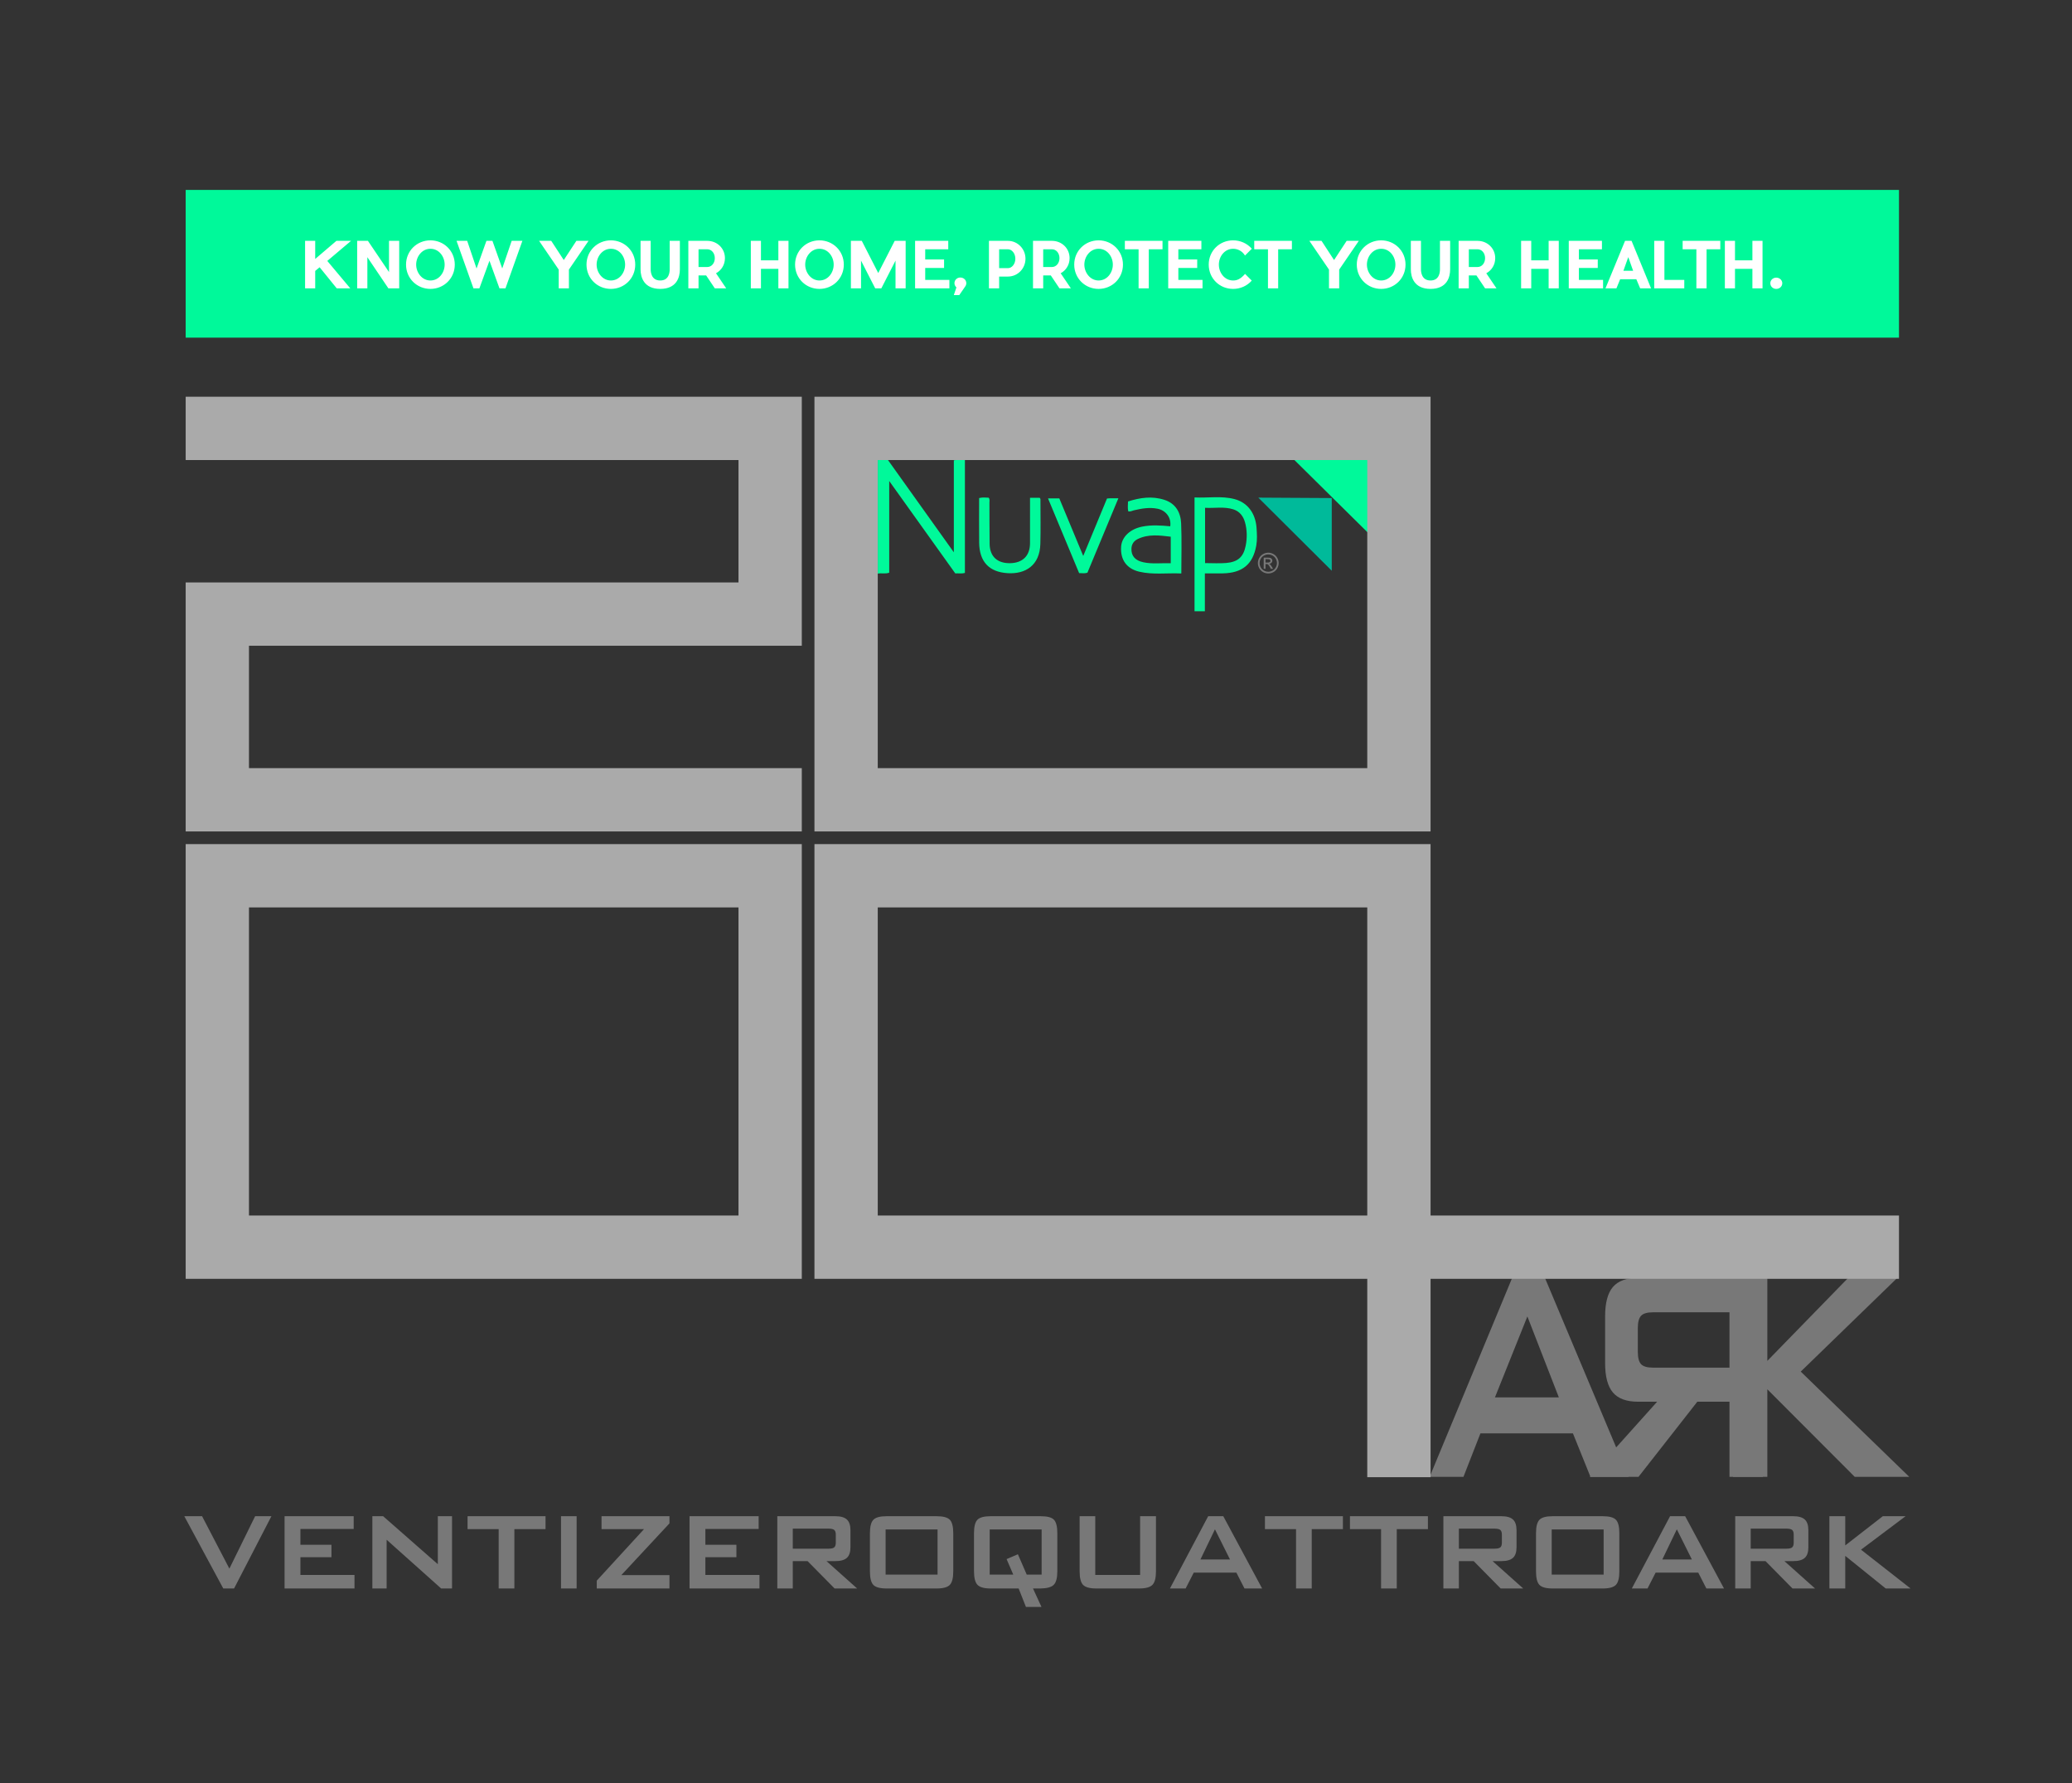
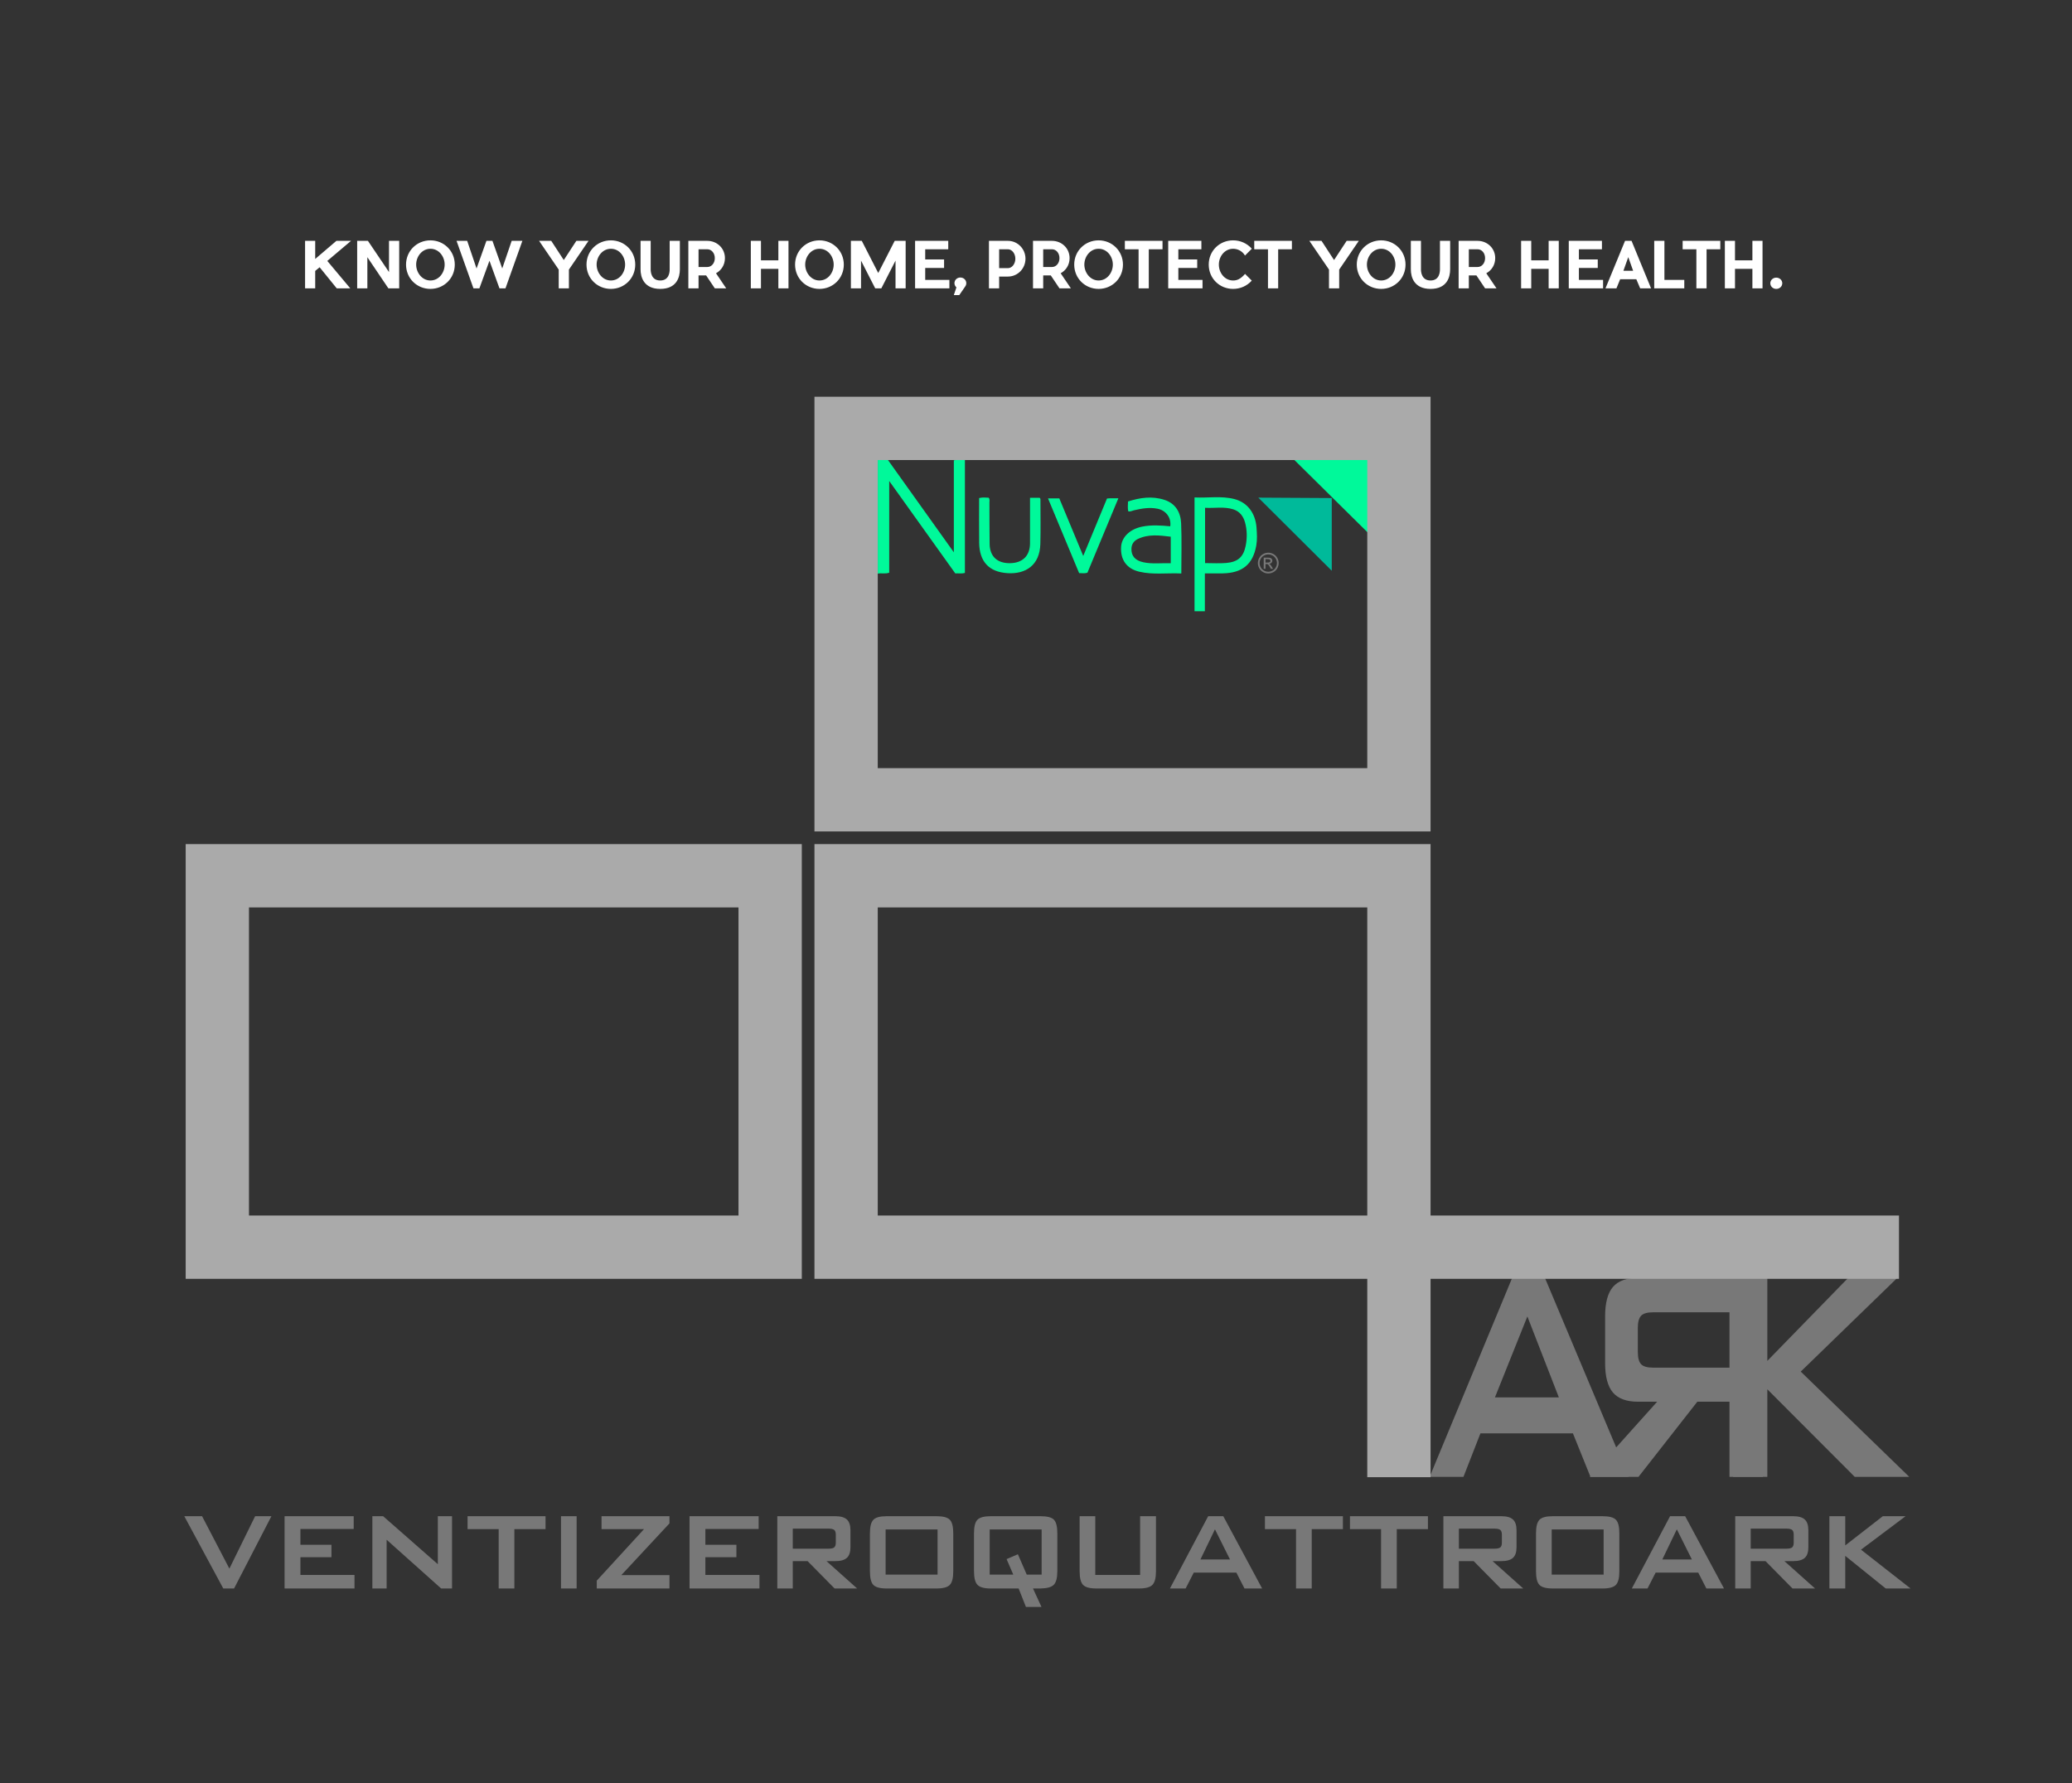
<svg xmlns="http://www.w3.org/2000/svg" preserveAspectRatio="xMidYMid" width="982" height="845" viewBox="0 0 982 845">
  <rect x="0" y="0" width="982" height="845" fill="#333333" stroke="none" />
  <defs>
    <style>
      .cls-1 {
        fill: #787878;
      }

      .cls-1, .cls-2, .cls-3, .cls-4, .cls-6 {
        fill-rule: evenodd;
      }

      .cls-2 {
        fill: #00ba9a;
      }

      .cls-3, .cls-5 {
        fill: #00f99a;
      }

      .cls-4 {
        fill: #aaa;
      }

      .cls-6 {
        fill: #fff;
      }
    </style>
  </defs>
  <path d="M777.764,623.511 C776.739,624.612 776.226,626.530 776.226,629.265 L776.226,640.594 C776.226,643.390 776.739,645.338 777.764,646.437 C778.789,647.538 780.697,648.088 783.488,648.088 L819.665,648.088 L819.665,621.860 L783.488,621.860 C780.697,621.860 778.789,622.411 777.764,623.511 ZM819.665,699.829 L819.665,664.234 L804.422,664.234 L776.553,699.829 L753.460,699.829 L785.385,664.234 L776.357,664.234 C770.862,664.234 766.883,662.778 764.418,659.863 C761.955,656.950 760.722,652.311 760.722,645.947 L760.722,623.823 C760.722,617.400 761.955,612.747 764.418,609.862 C766.883,606.978 770.862,605.535 776.357,605.535 L835.497,605.535 L835.497,699.829 L819.665,699.829 Z" class="cls-1" />
  <g>
    <path d="M601.084,261.902 C601.910,261.902 602.717,262.114 603.505,262.539 C604.292,262.962 604.906,263.570 605.345,264.359 C605.785,265.149 606.004,265.972 606.004,266.829 C606.004,267.678 605.788,268.493 605.355,269.277 C604.922,270.060 604.315,270.668 603.534,271.101 C602.753,271.534 601.937,271.750 601.084,271.750 C600.231,271.750 599.414,271.534 598.634,271.101 C597.852,270.668 597.244,270.060 596.809,269.277 C596.374,268.493 596.157,267.678 596.157,266.829 C596.157,265.972 596.377,265.149 596.819,264.359 C597.260,263.570 597.875,262.962 598.663,262.539 C599.450,262.114 600.257,261.902 601.084,261.902 ZM601.084,262.718 C600.392,262.718 599.719,262.895 599.064,263.249 C598.409,263.604 597.897,264.111 597.527,264.770 C597.157,265.429 596.973,266.116 596.973,266.829 C596.973,267.538 597.154,268.218 597.517,268.869 C597.880,269.519 598.389,270.026 599.041,270.389 C599.694,270.753 600.375,270.934 601.084,270.934 C601.793,270.934 602.474,270.753 603.126,270.389 C603.779,270.026 604.286,269.519 604.647,268.869 C605.008,268.218 605.189,267.538 605.189,266.829 C605.189,266.116 605.005,265.429 604.637,264.770 C604.269,264.111 603.757,263.604 603.100,263.249 C602.443,262.895 601.771,262.718 601.084,262.718 ZM598.924,269.551 L598.924,264.251 L600.744,264.251 C601.367,264.251 601.817,264.301 602.095,264.398 C602.374,264.496 602.596,264.667 602.761,264.911 C602.926,265.154 603.009,265.413 603.009,265.687 C603.009,266.074 602.871,266.412 602.594,266.699 C602.318,266.986 601.952,267.147 601.495,267.182 C601.682,267.260 601.832,267.354 601.945,267.462 C602.158,267.671 602.419,268.021 602.728,268.513 L603.374,269.551 L602.330,269.551 L601.860,268.715 C601.491,268.058 601.193,267.647 600.966,267.482 C600.810,267.360 600.581,267.299 600.281,267.299 L599.779,267.299 L599.779,269.551 L598.924,269.551 ZM599.779,266.568 L600.816,266.568 C601.312,266.568 601.650,266.494 601.831,266.346 C602.011,266.198 602.102,266.003 602.102,265.759 C602.102,265.602 602.058,265.462 601.971,265.338 C601.884,265.214 601.763,265.122 601.609,265.061 C601.454,265.000 601.169,264.969 600.751,264.969 L599.779,264.969 L599.779,266.568 Z" class="cls-1" />
    <path d="M631.172,236.016 L631.172,270.461 L596.368,235.813 L631.172,236.016 Z" class="cls-2" />
    <path d="M613.386,217.912 L648.998,217.912 L648.998,253.108 L613.386,217.912 ZM579.523,271.702 C576.794,271.753 574.063,271.710 571.036,271.710 C571.036,277.823 571.036,283.732 571.036,289.640 C569.402,289.640 567.769,289.640 566.135,289.640 C566.135,271.773 566.135,253.906 566.135,235.724 C572.519,236.030 578.823,234.905 584.996,236.482 C591.189,238.064 595.024,243.158 595.517,250.080 C595.718,252.889 595.888,255.740 595.396,258.518 C593.823,267.410 588.811,271.529 579.523,271.702 ZM590.065,247.551 C589.255,244.626 587.545,242.326 584.518,241.362 C580.112,239.958 575.621,240.898 571.128,240.633 C571.128,249.537 571.128,258.059 571.128,266.832 C574.609,266.832 577.881,267.057 581.111,266.782 C586.683,266.307 589.326,263.957 590.384,258.574 C591.103,254.920 591.070,251.176 590.065,247.551 ZM539.954,270.914 C533.924,269.491 530.910,265.195 531.339,259.028 C531.659,254.413 535.606,250.687 541.374,249.543 C545.782,248.668 550.201,248.974 554.622,249.392 C555.207,245.356 552.608,241.863 548.599,241.067 C544.779,240.308 541.101,240.956 537.408,241.820 C536.564,242.018 535.767,242.540 534.726,242.303 C534.373,240.805 534.578,239.280 534.610,237.636 C540.312,235.800 546.011,234.982 551.819,236.852 C557.207,238.587 559.560,242.838 559.785,248.023 C560.122,255.790 559.873,263.582 559.873,271.752 C553.061,271.439 546.450,272.447 539.954,270.914 ZM554.863,254.327 C549.529,253.689 544.277,252.990 539.231,255.427 C537.394,256.314 536.307,257.829 536.230,259.990 C536.107,263.419 537.973,265.610 541.911,266.450 C546.146,267.353 550.420,266.747 554.863,266.904 C554.863,262.560 554.863,258.583 554.863,254.327 ZM511.438,271.574 C506.571,259.887 501.672,248.124 496.702,236.190 C498.621,236.190 500.239,236.190 502.052,236.190 C505.758,245.101 509.470,254.026 513.390,263.450 C517.273,254.064 520.965,245.142 524.652,236.230 C525.245,236.184 525.681,236.126 526.118,236.121 C527.300,236.108 528.481,236.117 530.041,236.117 C525.076,248.055 520.211,259.752 515.366,271.404 C514.066,271.807 512.893,271.607 511.438,271.574 ZM493.066,257.708 C492.794,267.983 485.970,272.126 477.537,271.606 C468.682,271.061 464.177,266.089 464.064,257.194 C463.974,250.158 464.046,243.119 464.046,236.018 C465.642,235.600 467.104,235.801 468.540,235.843 C469.214,236.579 468.927,237.437 468.932,238.216 C468.974,244.745 468.908,251.275 469.021,257.803 C469.123,263.729 472.690,266.976 478.734,266.872 C484.706,266.770 488.141,263.358 488.163,257.433 C488.190,250.319 488.170,243.206 488.170,235.877 C489.931,235.877 491.384,235.877 492.739,235.877 C493.224,236.330 493.110,236.804 493.111,237.230 C493.114,244.057 493.247,250.887 493.066,257.708 ZM452.732,271.702 C442.444,257.313 432.124,242.880 421.432,227.927 C421.432,242.838 421.432,257.105 421.432,271.388 C419.537,272.058 417.728,271.455 416.002,271.820 C416.002,253.850 416.002,235.881 416.002,217.912 C417.558,217.912 419.114,217.912 420.782,217.912 C431.089,232.348 441.397,246.786 452.060,261.719 C452.060,246.795 452.060,232.512 452.060,218.134 C453.854,217.742 455.516,217.933 457.309,217.975 C457.309,235.861 457.309,253.632 457.309,271.503 C455.847,271.906 454.377,271.637 452.732,271.702 Z" class="cls-3" />
  </g>
  <path d="M904.861,699.829 L879.020,699.829 L837.609,658.347 L837.609,699.829 L821.385,699.829 L821.385,605.535 L837.609,605.535 L837.609,644.876 L875.945,605.535 L899.235,605.535 L853.441,649.961 L904.861,699.829 ZM745.469,679.222 L701.638,679.222 L693.591,699.829 L677.563,699.829 L716.684,605.535 L732.189,605.535 L771.833,699.829 L753.777,699.829 L745.469,679.222 ZM723.881,623.823 L708.507,662.183 L738.796,662.183 L723.881,623.823 Z" class="cls-1" />
  <path d="M905.494,752.738 L893.716,752.738 L874.533,737.274 L874.533,752.738 L867.023,752.738 L867.023,718.487 L874.533,718.487 L874.533,732.330 L892.341,718.487 L903.131,718.487 L882.009,734.347 L905.494,752.738 ZM849.541,752.738 L836.740,739.766 L829.723,739.766 L829.723,752.738 L822.389,752.738 L822.389,718.487 L849.893,718.487 C852.408,718.487 854.230,719.008 855.359,720.049 C856.487,721.091 857.051,722.785 857.051,725.132 L857.051,733.200 C857.051,735.521 856.487,737.195 855.359,738.223 C854.230,739.251 852.408,739.766 849.893,739.766 L845.697,739.766 L860.225,752.738 L849.541,752.738 ZM846.720,733.873 C848.012,733.873 848.900,733.662 849.382,733.240 C849.863,732.818 850.105,732.106 850.105,731.104 L850.105,727.149 C850.105,726.147 849.863,725.435 849.382,725.013 C848.900,724.592 848.012,724.380 846.720,724.380 L829.723,724.380 L829.723,733.873 L846.720,733.873 ZM804.871,745.224 L784.666,745.224 L780.823,752.738 L773.382,752.738 L791.507,718.487 L798.665,718.487 L817.072,752.738 L808.715,752.738 L804.871,745.224 ZM794.716,724.697 L787.840,738.975 L801.839,738.975 L794.716,724.697 ZM759.532,752.738 L735.907,752.738 C732.780,752.738 730.676,752.172 729.595,751.038 C728.513,749.904 727.973,747.768 727.973,744.630 L727.973,726.556 C727.973,723.445 728.513,721.322 729.595,720.188 C730.676,719.055 732.780,718.487 735.907,718.487 L759.532,718.487 C762.682,718.487 764.792,719.055 765.862,720.188 C766.931,721.322 767.466,723.445 767.466,726.556 L767.466,744.630 C767.466,747.768 766.920,749.904 765.827,751.038 C764.733,752.172 762.635,752.738 759.532,752.738 ZM760.026,724.776 L735.413,724.776 L735.413,746.173 L760.026,746.173 L760.026,724.776 ZM711.231,752.738 L698.431,739.766 L691.414,739.766 L691.414,752.738 L684.079,752.738 L684.079,718.487 L711.584,718.487 C714.099,718.487 715.921,719.008 717.049,720.049 C718.178,721.091 718.742,722.785 718.742,725.132 L718.742,733.200 C718.742,735.521 718.178,737.195 717.049,738.223 C715.921,739.251 714.099,739.766 711.584,739.766 L707.388,739.766 L721.916,752.738 L711.231,752.738 ZM708.410,733.873 C709.703,733.873 710.590,733.662 711.072,733.240 C711.554,732.818 711.795,732.106 711.795,731.104 L711.795,727.149 C711.795,726.147 711.554,725.435 711.072,725.013 C710.590,724.592 709.703,724.380 708.410,724.380 L691.414,724.380 L691.414,733.873 L708.410,733.873 ZM661.978,752.738 L654.538,752.738 L654.538,724.618 L639.798,724.618 L639.798,718.487 L676.753,718.487 L676.753,724.618 L661.978,724.618 L661.978,752.738 ZM621.681,752.738 L614.241,752.738 L614.241,724.618 L599.501,724.618 L599.501,718.487 L636.456,718.487 L636.456,724.618 L621.681,724.618 L621.681,752.738 ZM585.969,745.224 L565.763,745.224 L561.920,752.738 L554.479,752.738 L572.604,718.487 L579.762,718.487 L598.169,752.738 L589.812,752.738 L585.969,745.224 ZM575.813,724.697 L568.937,738.975 L582.936,738.975 L575.813,724.697 ZM539.818,752.738 L519.613,752.738 C516.510,752.738 514.412,752.172 513.319,751.038 C512.226,749.904 511.679,747.768 511.679,744.630 L511.679,718.487 L519.084,718.487 L519.084,746.331 L540.347,746.331 L540.347,718.487 L547.858,718.487 L547.858,744.630 C547.858,747.742 547.299,749.871 546.183,751.018 C545.066,752.165 542.945,752.738 539.818,752.738 ZM493.175,752.738 L489.578,752.738 L493.598,761.479 L486.228,761.479 L482.772,752.738 L469.549,752.738 C466.469,752.738 464.377,752.165 463.272,751.018 C462.167,749.871 461.615,747.715 461.615,744.551 L461.615,726.556 C461.615,723.445 462.149,721.322 463.219,720.188 C464.289,719.055 466.398,718.487 469.549,718.487 L493.175,718.487 C496.371,718.487 498.493,719.055 499.539,720.188 C500.585,721.322 501.108,723.445 501.108,726.556 L501.108,744.551 C501.108,747.663 500.562,749.792 499.469,750.939 C498.376,752.086 496.278,752.686 493.175,752.738 ZM493.668,724.776 L469.055,724.776 L469.055,746.173 L480.233,746.173 L477.060,738.816 L482.420,736.522 L486.616,746.173 L493.668,746.173 L493.668,724.776 ZM443.851,752.738 L420.225,752.738 C417.098,752.738 414.994,752.172 413.913,751.038 C412.832,749.904 412.291,747.768 412.291,744.630 L412.291,726.556 C412.291,723.445 412.832,721.322 413.913,720.188 C414.994,719.055 417.098,718.487 420.225,718.487 L443.851,718.487 C447.001,718.487 449.110,719.055 450.180,720.188 C451.250,721.322 451.785,723.445 451.785,726.556 L451.785,744.630 C451.785,747.768 451.238,749.904 450.145,751.038 C449.052,752.172 446.954,752.738 443.851,752.738 ZM444.344,724.776 L419.731,724.776 L419.731,746.173 L444.344,746.173 L444.344,724.776 ZM395.550,752.738 L382.749,739.766 L375.732,739.766 L375.732,752.738 L368.398,752.738 L368.398,718.487 L395.902,718.487 C398.417,718.487 400.239,719.008 401.368,720.049 C402.496,721.091 403.060,722.785 403.060,725.132 L403.060,733.200 C403.060,735.521 402.496,737.195 401.368,738.223 C400.239,739.251 398.417,739.766 395.902,739.766 L391.706,739.766 L406.234,752.738 L395.550,752.738 ZM392.729,733.873 C394.021,733.873 394.909,733.662 395.391,733.240 C395.872,732.818 396.114,732.106 396.114,731.104 L396.114,727.149 C396.114,726.147 395.872,725.435 395.391,725.013 C394.909,724.592 394.021,724.380 392.729,724.380 L375.732,724.380 L375.732,733.873 L392.729,733.873 ZM326.796,718.487 L359.555,718.487 L359.555,724.539 L334.307,724.539 L334.307,732.014 L349.011,732.014 L349.011,737.907 L334.307,737.907 L334.307,746.331 L359.943,746.331 L359.943,752.738 L326.796,752.738 L326.796,718.487 ZM282.832,749.020 L305.224,724.618 L285.089,724.618 L285.089,718.487 L317.283,718.487 L317.283,721.889 L294.469,746.410 L317.283,746.410 L317.283,752.738 L282.832,752.738 L282.832,749.020 ZM265.879,718.487 L273.284,718.487 L273.284,752.738 L265.879,752.738 L265.879,718.487 ZM243.778,752.738 L236.338,752.738 L236.338,724.618 L221.598,724.618 L221.598,718.487 L258.553,718.487 L258.553,724.618 L243.778,724.618 L243.778,752.738 ZM183.241,729.641 L183.241,752.738 L176.470,752.738 L176.470,718.487 L181.583,718.487 L207.501,741.229 L207.501,718.487 L214.236,718.487 L214.236,752.738 L209.088,752.738 L183.241,729.641 ZM134.869,718.487 L167.628,718.487 L167.628,724.539 L142.380,724.539 L142.380,732.014 L157.084,732.014 L157.084,737.907 L142.380,737.907 L142.380,746.331 L168.015,746.331 L168.015,752.738 L134.869,752.738 L134.869,718.487 ZM105.821,752.738 L87.344,718.487 L95.771,718.487 L108.713,743.325 L120.913,718.487 L128.636,718.487 L110.934,752.738 L105.821,752.738 Z" class="cls-1" />
-   <path d="M380.000,364.000 L380.000,394.000 L88.000,394.000 L88.000,276.000 L350.000,276.000 L350.000,218.000 L88.000,218.000 L88.000,188.000 L380.000,188.000 L380.000,306.000 L118.000,306.000 L118.000,364.000 L380.000,364.000 Z" class="cls-4" />
  <path d="M88.000,606.000 L88.000,400.000 L380.000,400.000 L380.000,606.000 L88.000,606.000 ZM350.000,430.000 L118.000,430.000 L118.000,576.000 L350.000,576.000 L350.000,430.000 Z" class="cls-4" />
  <path d="M386.000,394.000 L386.000,188.000 L678.000,188.000 L678.000,394.000 L386.000,394.000 ZM648.000,218.000 L416.000,218.000 L416.000,364.000 L648.000,364.000 L648.000,218.000 Z" class="cls-4" />
  <path d="M678.000,606.000 L678.000,576.000 L900.000,576.000 L900.000,606.000 L678.000,606.000 ZM648.000,700.000 L648.000,606.000 L386.000,606.000 L386.000,400.000 L678.000,400.000 L678.000,606.000 L678.000,606.000 L678.000,700.000 L648.000,700.000 ZM648.000,430.000 L416.000,430.000 L416.000,576.000 L648.000,576.000 L648.000,430.000 Z" class="cls-4" />
-   <rect x="88" y="90" width="812" height="70" class="cls-5" />
  <path d="M841.839,136.903 C840.249,136.903 839.019,135.733 839.019,134.203 C839.019,132.763 840.249,131.564 841.839,131.564 C843.429,131.564 844.689,132.763 844.689,134.203 C844.689,135.733 843.429,136.903 841.839,136.903 ZM830.529,127.394 L822.279,127.394 L822.279,136.633 L817.479,136.633 L817.479,114.134 L822.279,114.134 L822.279,123.374 L830.529,123.374 L830.529,114.134 L835.329,114.134 L835.329,136.633 L830.529,136.633 L830.529,127.394 ZM808.809,136.633 L803.979,136.633 L803.979,118.124 L797.469,118.124 L797.469,114.134 L815.319,114.134 L815.319,118.124 L808.809,118.124 L808.809,136.633 ZM798.249,136.633 L783.999,136.633 L783.999,114.134 L788.829,114.134 L788.829,132.643 L798.249,132.643 L798.249,136.633 ZM775.509,132.313 L767.860,132.313 L766.090,136.633 L760.900,136.633 L770.170,114.134 L773.259,114.134 L782.499,136.633 L777.339,136.633 L775.509,132.313 ZM771.700,121.844 C771.010,123.704 770.170,126.224 769.390,128.324 L774.009,128.324 L771.700,121.844 ZM743.500,114.134 L759.219,114.134 L759.219,118.124 L748.300,118.124 L748.300,122.954 L757.240,122.954 L757.240,126.974 L748.300,126.974 L748.300,132.643 L759.759,132.643 L759.759,136.633 L743.500,136.633 L743.500,114.134 ZM733.960,127.394 L725.710,127.394 L725.710,136.633 L720.910,136.633 L720.910,114.134 L725.710,114.134 L725.710,123.374 L733.960,123.374 L733.960,114.134 L738.760,114.134 L738.760,136.633 L733.960,136.633 L733.960,127.394 ZM703.840,136.633 L699.731,130.514 L696.131,130.514 L696.131,136.633 L691.301,136.633 L691.301,114.134 L700.330,114.134 C704.950,114.164 708.640,117.674 708.640,122.324 C708.640,125.474 706.960,128.114 704.410,129.494 L709.240,136.633 L703.840,136.633 ZM700.300,118.124 L696.131,118.124 L696.131,126.524 L700.300,126.524 C702.250,126.524 703.840,124.754 703.840,122.324 C703.840,119.894 702.250,118.124 700.300,118.124 ZM677.981,136.903 C670.211,136.903 668.651,131.353 668.651,127.664 L668.651,114.134 L673.451,114.134 L673.451,127.664 C673.451,128.774 673.691,132.913 677.981,132.913 C682.270,132.913 682.450,128.774 682.450,127.664 L682.450,114.134 L687.280,114.134 L687.280,127.664 C687.280,131.353 685.780,136.903 677.981,136.903 ZM654.581,136.903 C648.191,136.903 643.032,131.923 643.032,125.384 C643.032,118.874 648.191,113.894 654.581,113.894 C660.971,113.894 666.131,118.874 666.131,125.384 C666.131,131.923 660.971,136.903 654.581,136.903 ZM654.581,117.884 C650.621,117.884 647.831,121.544 647.831,125.384 C647.831,129.194 650.621,132.913 654.581,132.913 C658.601,132.913 661.331,129.254 661.331,125.384 C661.331,121.514 658.601,117.884 654.581,117.884 ZM634.691,136.633 L629.861,136.633 L629.861,127.754 L620.562,114.134 L626.321,114.134 L632.261,123.224 L638.231,114.134 L643.991,114.134 L634.691,127.754 L634.691,136.633 ZM605.772,136.633 L600.942,136.633 L600.942,118.124 L594.432,118.124 L594.432,114.134 L612.281,114.134 L612.281,118.124 L605.772,118.124 L605.772,136.633 ZM584.412,117.884 C580.422,117.884 577.662,121.514 577.662,125.384 C577.662,129.254 580.392,132.913 584.412,132.913 C586.122,132.913 587.801,132.403 590.081,129.794 L593.261,132.973 C590.951,135.553 587.771,136.903 584.412,136.903 C577.992,136.903 572.862,131.923 572.862,125.384 C572.862,118.874 577.992,113.894 584.412,113.894 C587.771,113.894 590.951,115.244 593.291,117.854 L590.051,121.094 C588.791,118.994 586.632,117.884 584.412,117.884 ZM553.662,114.134 L569.382,114.134 L569.382,118.124 L558.462,118.124 L558.462,122.954 L567.402,122.954 L567.402,126.974 L558.462,126.974 L558.462,132.643 L569.922,132.643 L569.922,136.633 L553.662,136.633 L553.662,114.134 ZM544.452,136.633 L539.622,136.633 L539.622,118.124 L533.112,118.124 L533.112,114.134 L550.962,114.134 L550.962,118.124 L544.452,118.124 L544.452,136.633 ZM520.662,136.903 C514.273,136.903 509.113,131.923 509.113,125.384 C509.113,118.874 514.273,113.894 520.662,113.894 C527.052,113.894 532.212,118.874 532.212,125.384 C532.212,131.923 527.052,136.903 520.662,136.903 ZM520.662,117.884 C516.702,117.884 513.913,121.544 513.913,125.384 C513.913,129.194 516.702,132.913 520.662,132.913 C524.682,132.913 527.412,129.254 527.412,125.384 C527.412,121.514 524.682,117.884 520.662,117.884 ZM502.122,136.633 L498.012,130.514 L494.413,130.514 L494.413,136.633 L489.583,136.633 L489.583,114.134 L498.612,114.134 C503.232,114.164 506.922,117.674 506.922,122.324 C506.922,125.474 505.242,128.114 502.692,129.494 L507.522,136.633 L502.122,136.633 ZM498.582,118.124 L494.413,118.124 L494.413,126.524 L498.582,126.524 C500.532,126.524 502.122,124.754 502.122,122.324 C502.122,119.894 500.532,118.124 498.582,118.124 ZM477.763,131.053 L473.533,131.053 L473.533,136.633 L468.703,136.633 L468.703,114.134 L477.763,114.134 C482.322,114.164 486.012,117.944 486.012,122.594 C486.012,127.274 482.322,131.024 477.763,131.053 ZM477.703,118.124 L473.533,118.124 L473.533,127.064 L477.703,127.064 C479.622,127.064 481.212,125.054 481.212,122.594 C481.212,120.164 479.622,118.124 477.703,118.124 ZM457.483,135.703 L454.634,139.843 L452.054,139.843 L453.284,136.183 C452.714,135.673 452.354,134.953 452.354,134.173 C452.354,132.703 453.584,131.504 455.114,131.504 C456.734,131.504 457.963,132.703 457.963,134.173 C457.963,134.713 457.813,135.253 457.454,135.733 L457.483,135.703 ZM433.694,114.134 L449.413,114.134 L449.413,118.124 L438.494,118.124 L438.494,122.954 L447.433,122.954 L447.433,126.974 L438.494,126.974 L438.494,132.643 L449.953,132.643 L449.953,136.633 L433.694,136.633 L433.694,114.134 ZM424.423,123.494 L417.703,136.633 L414.793,136.633 L408.074,123.494 L408.074,136.633 L403.274,136.633 L403.274,114.134 L408.434,114.134 L416.233,129.374 C418.783,124.394 421.483,119.054 424.033,114.134 L429.223,114.134 L429.223,136.633 L424.423,136.633 L424.423,123.494 ZM388.364,136.903 C381.974,136.903 376.814,131.923 376.814,125.384 C376.814,118.874 381.974,113.894 388.364,113.894 C394.754,113.894 399.914,118.874 399.914,125.384 C399.914,131.923 394.754,136.903 388.364,136.903 ZM388.364,117.884 C384.404,117.884 381.614,121.544 381.614,125.384 C381.614,129.194 384.404,132.913 388.364,132.913 C392.384,132.913 395.114,129.254 395.114,125.384 C395.114,121.514 392.384,117.884 388.364,117.884 ZM368.894,127.394 L360.645,127.394 L360.645,136.633 L355.845,136.633 L355.845,114.134 L360.645,114.134 L360.645,123.374 L368.894,123.374 L368.894,114.134 L373.694,114.134 L373.694,136.633 L368.894,136.633 L368.894,127.394 ZM338.775,136.633 L334.665,130.514 L331.065,130.514 L331.065,136.633 L326.235,136.633 L326.235,114.134 L335.265,114.134 C339.885,114.164 343.575,117.674 343.575,122.324 C343.575,125.474 341.895,128.114 339.345,129.494 L344.174,136.633 L338.775,136.633 ZM335.235,118.124 L331.065,118.124 L331.065,126.524 L335.235,126.524 C337.185,126.524 338.775,124.754 338.775,122.324 C338.775,119.894 337.185,118.124 335.235,118.124 ZM312.915,136.903 C305.145,136.903 303.585,131.353 303.585,127.664 L303.585,114.134 L308.385,114.134 L308.385,127.664 C308.385,128.774 308.625,132.913 312.915,132.913 C317.205,132.913 317.385,128.774 317.385,127.664 L317.385,114.134 L322.215,114.134 L322.215,127.664 C322.215,131.353 320.715,136.903 312.915,136.903 ZM289.515,136.903 C283.126,136.903 277.966,131.923 277.966,125.384 C277.966,118.874 283.126,113.894 289.515,113.894 C295.905,113.894 301.065,118.874 301.065,125.384 C301.065,131.923 295.905,136.903 289.515,136.903 ZM289.515,117.884 C285.556,117.884 282.766,121.544 282.766,125.384 C282.766,129.194 285.556,132.913 289.515,132.913 C293.535,132.913 296.265,129.254 296.265,125.384 C296.265,121.514 293.535,117.884 289.515,117.884 ZM269.626,136.633 L264.796,136.633 L264.796,127.754 L255.496,114.134 L261.256,114.134 L267.196,123.224 L273.165,114.134 L278.925,114.134 L269.626,127.754 L269.626,136.633 ZM236.716,136.633 L231.976,123.554 C230.416,127.874 228.736,132.433 227.206,136.633 L224.386,136.633 L216.376,114.134 L221.416,114.134 L225.856,127.244 C227.386,122.954 229.036,118.274 230.536,114.134 L233.386,114.134 L238.036,127.214 C239.506,122.894 241.095,118.364 242.505,114.134 L247.575,114.134 L239.566,136.633 L236.716,136.633 ZM203.986,136.903 C197.597,136.903 192.437,131.923 192.437,125.384 C192.437,118.874 197.597,113.894 203.986,113.894 C210.376,113.894 215.536,118.874 215.536,125.384 C215.536,131.923 210.376,136.903 203.986,136.903 ZM203.986,117.884 C200.027,117.884 197.237,121.544 197.237,125.384 C197.237,129.194 200.027,132.913 203.986,132.913 C208.006,132.913 210.736,129.254 210.736,125.384 C210.736,121.514 208.006,117.884 203.986,117.884 ZM174.107,121.874 L174.107,136.633 L169.277,136.633 L169.277,114.134 L174.377,114.134 L184.366,128.924 L184.366,114.134 L189.196,114.134 L189.196,136.633 L184.066,136.633 L174.107,121.874 ZM166.006,136.633 L159.587,136.633 L151.487,126.644 L149.387,128.384 L149.387,136.633 L144.587,136.633 L144.587,114.134 L149.387,114.134 L149.387,122.714 C152.717,119.864 156.167,116.954 159.437,114.134 L166.366,114.134 L155.117,123.644 C158.507,127.664 162.706,132.703 166.006,136.633 Z" class="cls-6" />
</svg>